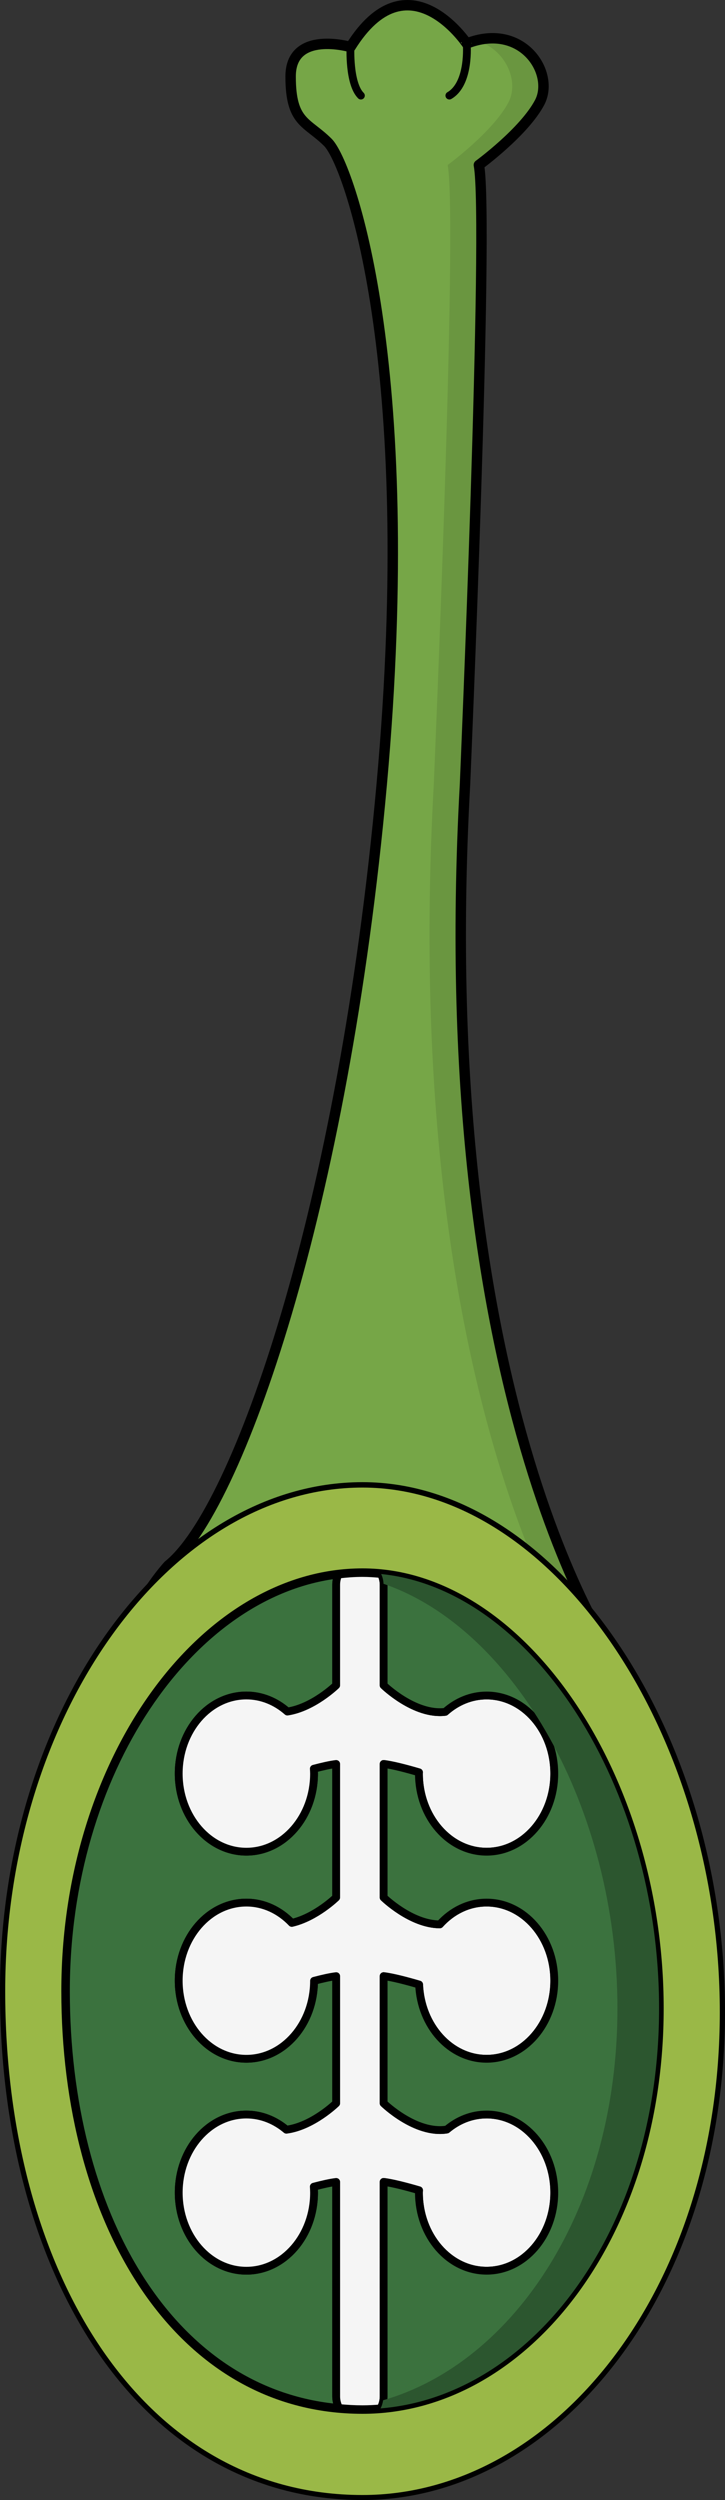
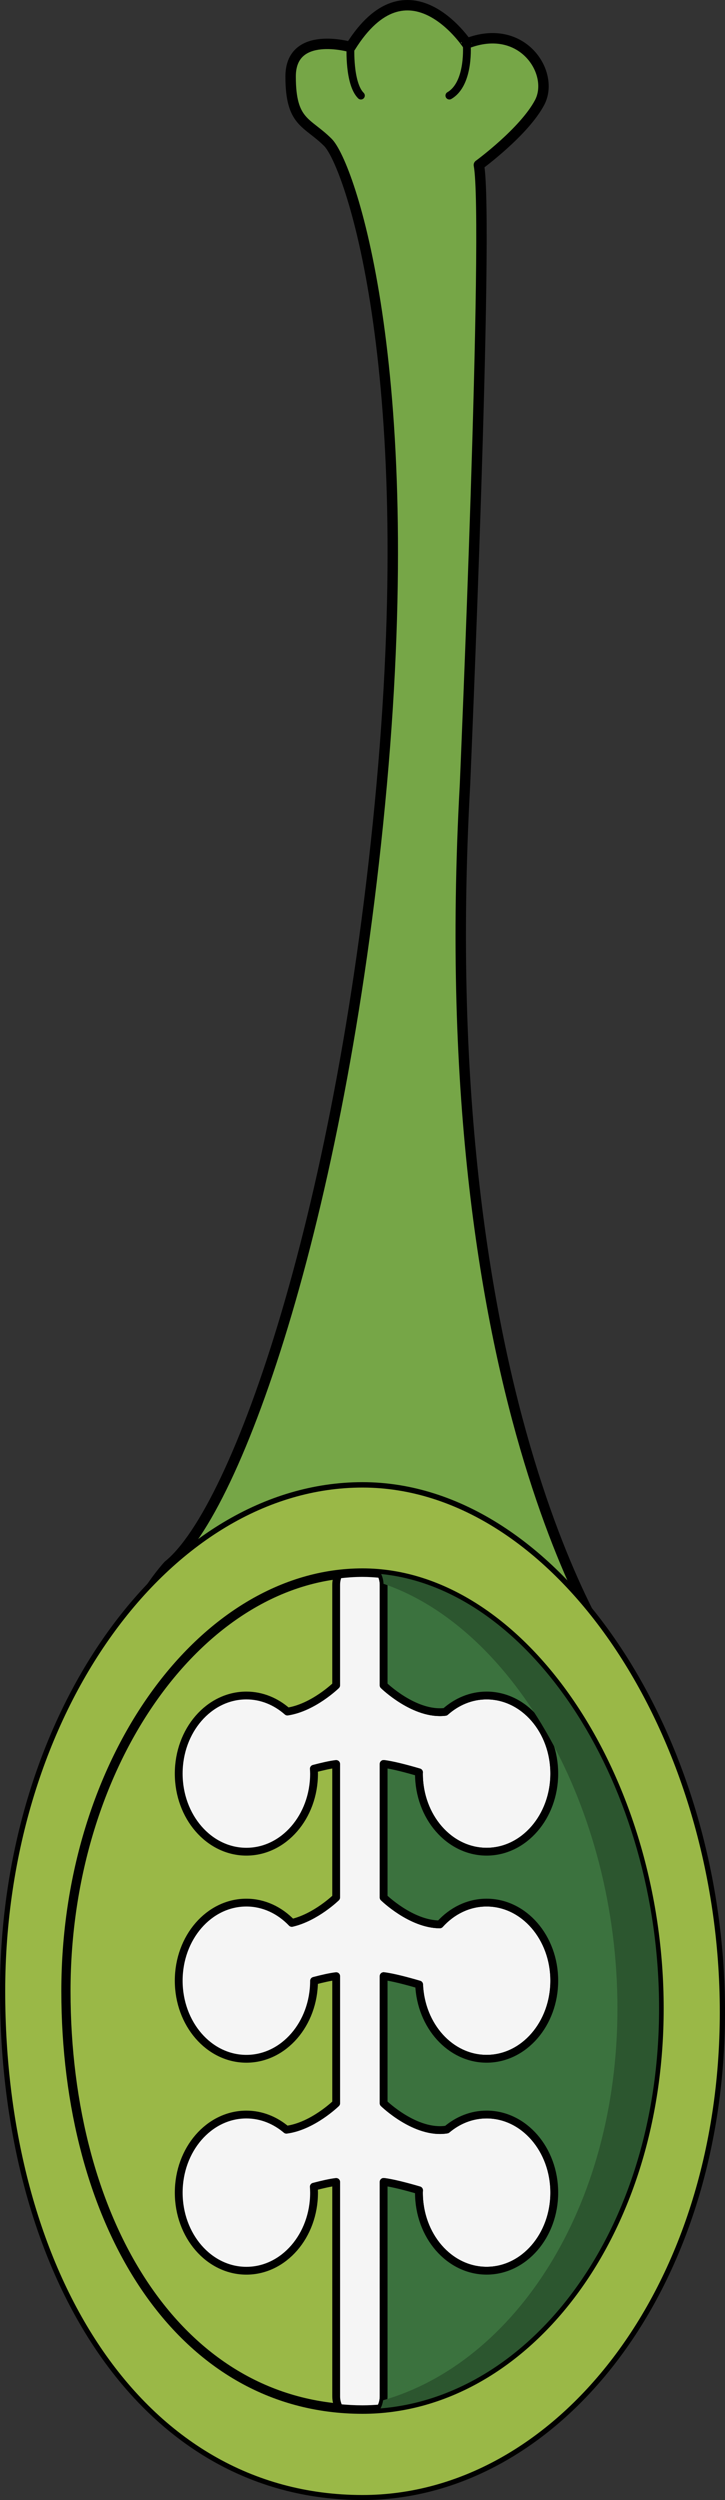
<svg xmlns="http://www.w3.org/2000/svg" version="1.1" id="Layer_1" x="0px" y="0px" width="59.368px" height="204.68px" viewBox="0 0 59.368 204.68" enable-background="new 0 0 59.368 204.68" xml:space="preserve">
  <rect x="0" y="0" width="59.368" height="204.68" fill="#333333" stroke="none" />
  <g>
    <g>
      <path fill="#76A647" d="M28.7,3.848c0,0-4.902-1.421-4.902,2.415s1.35,3.694,3.055,5.399c1.705,1.705,7.529,17.901,4.404,52.568    c-3.126,34.667-11.793,59.387-17.476,63.934c0,0-11.65,12.645,6.394,15.344c18.042,2.699,30.546-7.103,30.546-7.103    S35.235,115.663,38.077,64.23c0,0,1.99-46.174,1.137-50.721c0,0,3.693-2.7,4.973-5.115c1.277-2.416-1.422-6.617-5.969-4.831    C38.218,3.564,33.388-3.682,28.7,3.848z" />
      <g opacity="0.1">
-         <path d="M38.077,64.23c0,0,1.99-46.174,1.137-50.721c0,0,3.693-2.7,4.973-5.115c1.203-2.274-1.119-6.126-5.189-5.081     c2.404,0.692,3.553,3.343,2.631,5.081c-1.277,2.415-4.971,5.115-4.971,5.115c0.852,4.546-1.138,50.721-1.138,50.721     c-2.842,51.432,12.646,72.175,12.646,72.175s-9.146,7.162-23.077,7.552c15.362,0.502,25.633-7.552,25.633-7.552     S35.235,115.663,38.077,64.23z" />
        <path d="M26.142,3.848c0.052-0.083,0.104-0.154,0.155-0.234c-0.224,0.021-0.446,0.062-0.663,0.118     C25.944,3.792,26.142,3.848,26.142,3.848z" />
      </g>
      <path fill="none" stroke="#000000" stroke-width="0.853" stroke-linecap="round" stroke-linejoin="round" stroke-miterlimit="10" d="    M28.7,3.848c0,0-4.902-1.421-4.902,2.415s1.35,3.694,3.055,5.399c1.705,1.705,7.529,17.901,4.404,52.568    c-3.126,34.667-11.793,59.387-17.476,63.934c0,0-11.65,12.645,6.394,15.344c18.042,2.699,30.546-7.103,30.546-7.103    S35.235,115.663,38.077,64.23c0,0,1.99-46.174,1.137-50.721c0,0,3.693-2.7,4.973-5.115c1.277-2.416-1.422-6.617-5.969-4.831    C38.218,3.564,33.388-3.682,28.7,3.848z" />
      <path fill="none" stroke="#000000" stroke-width="0.639" stroke-linecap="round" stroke-linejoin="round" stroke-miterlimit="10" d="    M28.7,3.848c0,0-0.142,2.984,0.853,3.979" />
      <path fill="none" stroke="#000000" stroke-width="0.639" stroke-linecap="round" stroke-linejoin="round" stroke-miterlimit="10" d="    M38.218,3.564c0,0,0.285,3.268-1.42,4.262" />
    </g>
    <path fill="#9AB847" stroke="#000000" stroke-width="0.853" stroke-linecap="round" stroke-linejoin="round" stroke-miterlimit="10" d="   M58.942,164.717c0,22.777-13.57,39.537-29.259,39.537c-18.175,0-29.257-18.465-29.257-41.241c0-22.777,13.57-41.241,29.257-41.241   C45.372,121.771,58.942,141.94,58.942,164.717z" />
    <path fill="#9AB847" d="M58.942,164.734c0,22.775-13.57,39.535-29.259,39.535c-18.175,0-29.257-18.463-29.257-41.241   c0-22.775,13.57-41.24,29.257-41.24C45.372,121.788,58.942,141.958,58.942,164.734z" />
    <path fill="none" stroke="#000000" stroke-width="0.754" stroke-linecap="round" stroke-linejoin="round" stroke-miterlimit="10" d="   M53.97,164.428c0,18.906-11.264,32.816-24.286,32.816c-15.085,0-24.285-15.326-24.285-34.231c0-18.906,11.264-34.232,24.285-34.232   C42.706,128.781,53.97,145.522,53.97,164.428z" />
-     <path fill="#3B723E" stroke="#000000" stroke-width="0.639" stroke-linecap="round" stroke-linejoin="round" stroke-miterlimit="10" d="   M27.528,178.635c-0.476,0.055-1.148,0.209-1.833,0.389c0.01,0.162,0.021,0.322,0.021,0.488c0,3.531-2.481,6.393-5.541,6.393   c-3.061,0-5.541-2.861-5.541-6.393s2.48-6.395,5.541-6.395c1.227,0,2.356,0.467,3.274,1.244c2.154-0.281,4.079-2.166,4.079-2.166   v-10.407c-0.471,0.053-1.135,0.205-1.813,0.383c-0.005,3.526-2.484,6.382-5.541,6.382c-3.061,0-5.541-2.861-5.541-6.394   c0-3.531,2.48-6.393,5.541-6.393c1.434,0,2.736,0.633,3.72,1.664c1.967-0.453,3.633-2.082,3.633-2.082v-10.932   c-0.475,0.055-1.146,0.209-1.83,0.389c0.007,0.133,0.018,0.266,0.018,0.4c0,3.531-2.481,6.393-5.541,6.393   c-3.061,0-5.541-2.861-5.541-6.393s2.48-6.395,5.541-6.395c1.264,0,2.426,0.494,3.358,1.316c2.12-0.318,3.995-2.15,3.995-2.15   v-8.235c0-0.299,0.067-0.58,0.181-0.834c-12.164,1.454-22.31,16.161-22.31,34.104c0,18.089,8.426,32.892,22.368,34.136   c-0.147-0.281-0.239-0.6-0.239-0.943V178.635z" />
    <path fill="#F5F5F5" stroke="#000000" stroke-width="0.639" stroke-linecap="round" stroke-linejoin="round" stroke-miterlimit="10" d="   M31.415,178.635c0.726,0.084,1.909,0.396,2.899,0.686c-0.002,0.064-0.009,0.127-0.009,0.191c0,3.531,2.481,6.393,5.542,6.393   c3.059,0,5.541-2.861,5.541-6.393s-2.482-6.395-5.541-6.395c-1.219,0-2.342,0.459-3.256,1.229c-2.55,0.414-5.176-2.15-5.176-2.15   v-10.407c0.728,0.084,1.913,0.398,2.905,0.688c0.143,3.384,2.559,6.077,5.527,6.077c3.059,0,5.541-2.861,5.541-6.394   c0-3.531-2.482-6.393-5.541-6.393c-1.488,0-2.838,0.682-3.832,1.783c-2.355-0.004-4.6-2.201-4.6-2.201v-10.932   c0.726,0.082,1.906,0.396,2.895,0.686c0,0.035-0.005,0.068-0.005,0.104c0,3.531,2.481,6.393,5.542,6.393   c3.059,0,5.541-2.861,5.541-6.393s-2.482-6.395-5.541-6.395c-1.275,0-2.447,0.502-3.385,1.338   c-2.508,0.313-5.047-2.172-5.047-2.172v-8.235c0-0.315-0.077-0.61-0.203-0.876c-0.507-0.051-1.016-0.086-1.528-0.086   c-0.664,0-1.321,0.05-1.975,0.128c-0.113,0.254-0.181,0.535-0.181,0.834v8.235c0,0-1.875,1.832-3.995,2.15   c-0.932-0.822-2.094-1.316-3.358-1.316c-3.061,0-5.541,2.863-5.541,6.395s2.48,6.393,5.541,6.393c3.06,0,5.541-2.861,5.541-6.393   c0-0.135-0.011-0.268-0.018-0.4c0.684-0.18,1.354-0.334,1.83-0.389v10.932c0,0-1.666,1.629-3.633,2.082   c-0.984-1.031-2.287-1.664-3.72-1.664c-3.061,0-5.541,2.861-5.541,6.393c0,3.532,2.48,6.394,5.541,6.394   c3.057,0,5.535-2.855,5.541-6.382c0.678-0.178,1.341-0.33,1.813-0.383v10.407c0,0-1.925,1.885-4.079,2.166   c-0.918-0.777-2.047-1.244-3.274-1.244c-3.061,0-5.541,2.863-5.541,6.395s2.48,6.393,5.541,6.393c3.06,0,5.541-2.861,5.541-6.393   c0-0.166-0.011-0.326-0.021-0.488c0.685-0.18,1.358-0.334,1.833-0.389v17.57c0,0.344,0.092,0.662,0.239,0.943   c0.629,0.057,1.265,0.096,1.917,0.096c0.496,0,0.987-0.027,1.477-0.066c0.157-0.289,0.254-0.617,0.254-0.973V178.635z" />
    <path fill="#3B723E" stroke="#000000" stroke-width="0.639" stroke-linecap="round" stroke-linejoin="round" stroke-miterlimit="10" d="   M53.97,164.428c0-18.161-10.396-34.317-22.758-35.561c0.125,0.266,0.203,0.561,0.203,0.876v8.235c0,0,2.54,2.484,5.047,2.172   c0.938-0.836,2.109-1.338,3.385-1.338c3.059,0,5.541,2.863,5.541,6.395s-2.482,6.393-5.541,6.393c-3.061,0-5.542-2.861-5.542-6.393   c0-0.035,0.005-0.068,0.005-0.104c-0.989-0.289-2.169-0.604-2.895-0.686v10.932c0,0,2.245,2.197,4.6,2.201   c0.994-1.102,2.344-1.783,3.832-1.783c3.059,0,5.541,2.861,5.541,6.393c0,3.532-2.482,6.394-5.541,6.394   c-2.969,0-5.385-2.693-5.527-6.077c-0.992-0.289-2.177-0.604-2.905-0.688v10.407c0,0,2.626,2.564,5.176,2.15   c0.914-0.77,2.037-1.229,3.256-1.229c3.059,0,5.541,2.863,5.541,6.395s-2.482,6.393-5.541,6.393c-3.061,0-5.542-2.861-5.542-6.393   c0-0.064,0.007-0.127,0.009-0.191c-0.99-0.289-2.173-0.602-2.899-0.686v17.57c0,0.355-0.097,0.684-0.254,0.973   C43.544,196.172,53.97,182.613,53.97,164.428z" />
    <g>
      <path fill="#2C562F" d="M31.212,128.867c0.115,0.244,0.182,0.515,0.194,0.801c10.712,3.667,19.154,18.396,19.154,34.76    c0,16.379-8.457,29-19.186,32.082c-0.038,0.236-0.103,0.465-0.213,0.668c12.383-1.006,22.809-14.564,22.809-32.75    C53.97,146.267,43.573,130.111,31.212,128.867z" />
    </g>
  </g>
</svg>